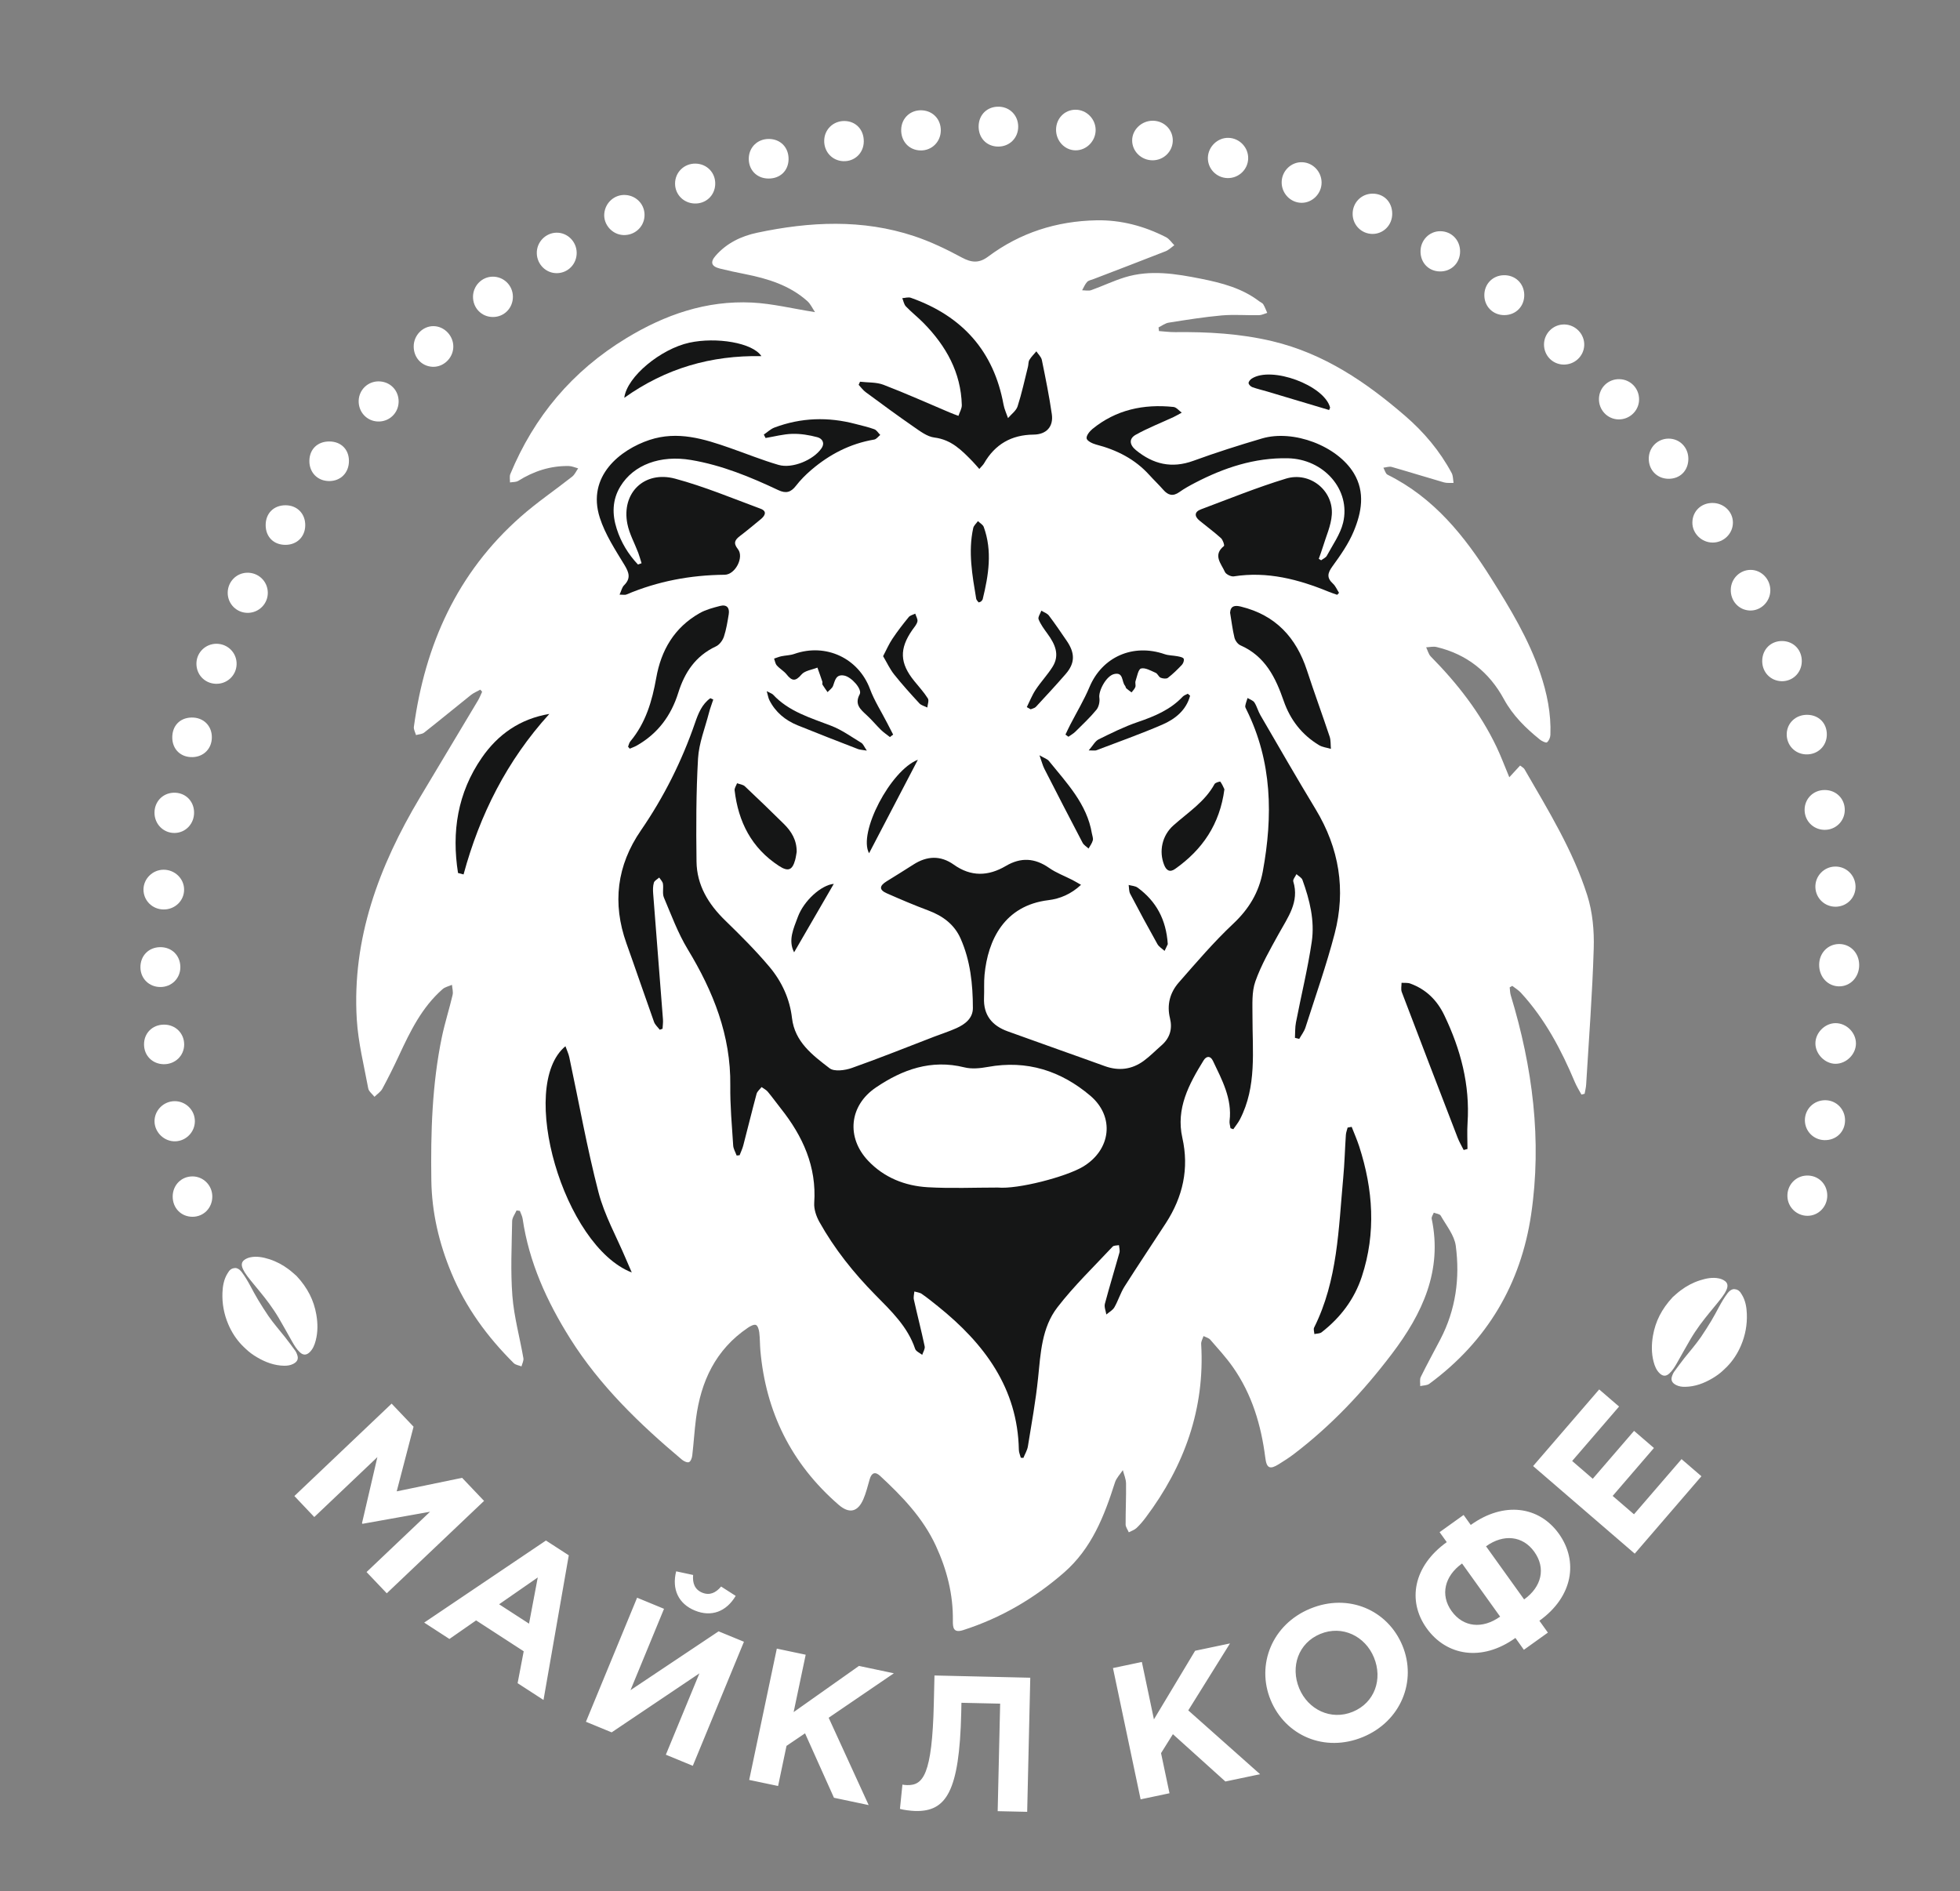
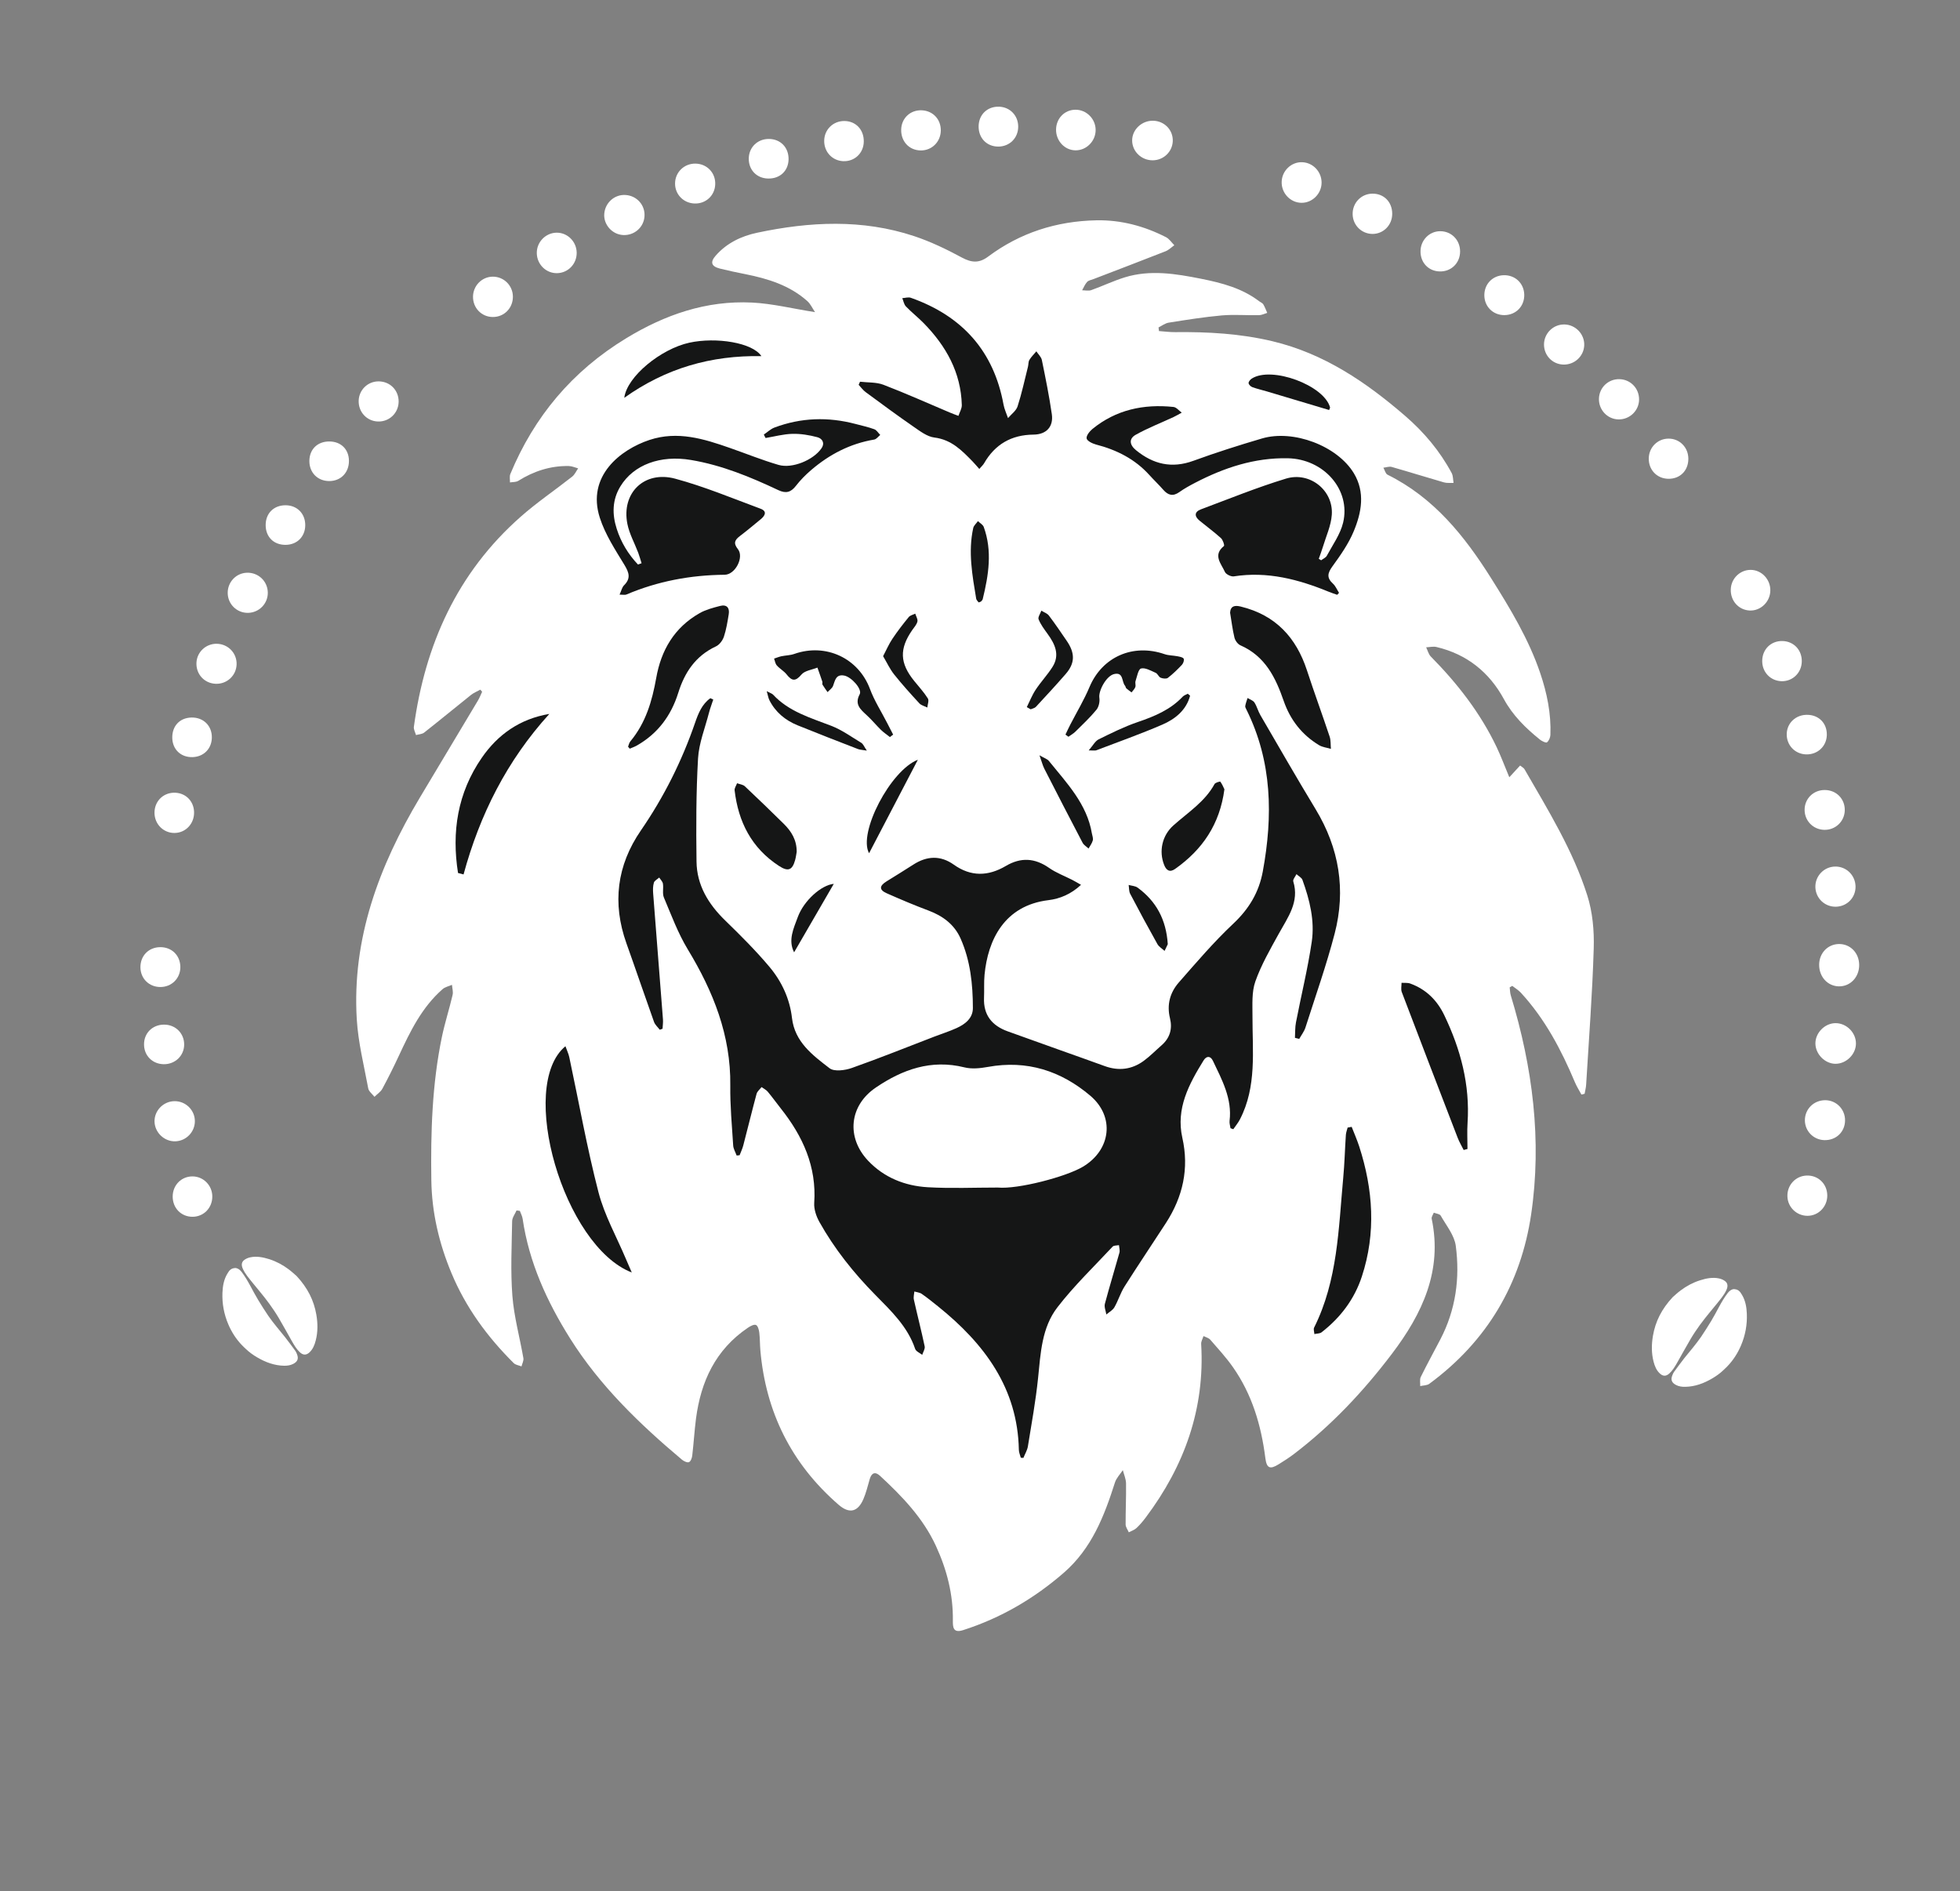
<svg xmlns="http://www.w3.org/2000/svg" width="57" height="55" viewBox="0 0 57 55" fill="none">
  <rect x="0" y="0" width="57" height="55" fill="#808080" stroke="none" />
  <path fill-rule="evenodd" clip-rule="evenodd" d="M15.022 35.202C15.054 35.206 15.086 35.21 15.118 35.214C15.146 35.291 15.187 35.365 15.199 35.443C15.384 36.708 15.903 37.848 16.581 38.927C17.442 40.296 18.596 41.411 19.835 42.452C19.888 42.497 19.991 42.543 20.038 42.521C20.09 42.497 20.124 42.398 20.132 42.328C20.174 41.971 20.195 41.611 20.241 41.254C20.382 40.179 20.805 39.253 21.752 38.612C21.82 38.566 21.929 38.508 21.984 38.532C22.04 38.556 22.071 38.672 22.081 38.752C22.102 38.925 22.098 39.101 22.113 39.275C22.27 41.057 23.008 42.564 24.388 43.761C24.698 44.03 24.945 43.974 25.108 43.599C25.189 43.413 25.235 43.211 25.293 43.015C25.346 42.836 25.448 42.785 25.594 42.921C26.241 43.52 26.846 44.149 27.218 44.958C27.538 45.652 27.721 46.37 27.711 47.131C27.709 47.321 27.718 47.501 28.009 47.407C29.111 47.054 30.08 46.484 30.94 45.736C31.749 45.032 32.114 44.089 32.424 43.115C32.465 42.984 32.575 42.874 32.654 42.754C32.687 42.883 32.745 43.011 32.747 43.141C32.753 43.539 32.733 43.937 32.735 44.336C32.736 44.411 32.795 44.486 32.827 44.562C32.902 44.522 32.99 44.495 33.049 44.44C33.15 44.346 33.239 44.239 33.321 44.13C34.449 42.627 35.043 40.963 34.932 39.086C34.927 39.011 34.976 38.932 35 38.855C35.067 38.889 35.151 38.909 35.197 38.961C35.422 39.22 35.656 39.475 35.853 39.755C36.413 40.552 36.678 41.453 36.798 42.401C36.836 42.699 36.931 42.742 37.185 42.584C37.336 42.49 37.488 42.394 37.629 42.286C38.724 41.452 39.652 40.462 40.475 39.377C41.364 38.207 41.954 36.953 41.636 35.445C41.624 35.392 41.675 35.326 41.697 35.267C41.766 35.294 41.87 35.303 41.898 35.353C42.06 35.639 42.295 35.923 42.336 36.229C42.461 37.169 42.337 38.09 41.888 38.951C41.698 39.315 41.5 39.675 41.319 40.043C41.282 40.117 41.306 40.22 41.302 40.31C41.391 40.289 41.499 40.293 41.566 40.244C43.255 39.001 44.23 37.33 44.528 35.318C44.846 33.161 44.571 31.035 43.937 28.951C43.914 28.876 43.914 28.794 43.904 28.715C43.929 28.7 43.954 28.686 43.979 28.671C44.064 28.737 44.16 28.794 44.231 28.872C44.934 29.637 45.405 30.534 45.801 31.474C45.853 31.598 45.927 31.713 45.991 31.832C46.022 31.824 46.053 31.817 46.083 31.809C46.099 31.719 46.123 31.63 46.128 31.539C46.207 30.221 46.309 28.903 46.348 27.584C46.364 27.068 46.316 26.526 46.16 26.037C45.745 24.731 45.02 23.558 44.336 22.372C44.311 22.328 44.255 22.302 44.207 22.263C44.106 22.373 44.019 22.468 43.893 22.604C43.755 22.273 43.651 21.993 43.523 21.724C43.051 20.734 42.384 19.877 41.61 19.093C41.543 19.024 41.519 18.915 41.475 18.825C41.576 18.821 41.682 18.794 41.775 18.816C42.667 19.027 43.314 19.557 43.734 20.329C43.995 20.809 44.368 21.173 44.785 21.51C44.841 21.555 44.96 21.611 44.988 21.589C45.045 21.543 45.085 21.449 45.088 21.373C45.112 20.755 44.99 20.158 44.791 19.571C44.456 18.585 43.919 17.697 43.366 16.818C42.596 15.595 41.709 14.479 40.352 13.805C40.292 13.775 40.271 13.672 40.231 13.602C40.312 13.593 40.4 13.559 40.472 13.579C40.981 13.724 41.486 13.883 41.994 14.029C42.081 14.054 42.179 14.04 42.272 14.044C42.255 13.947 42.261 13.838 42.216 13.755C41.874 13.118 41.413 12.568 40.863 12.094C39.731 11.116 38.508 10.282 37.006 9.924C36.077 9.702 35.128 9.648 34.174 9.659C34.018 9.661 33.862 9.639 33.705 9.628C33.701 9.593 33.696 9.557 33.692 9.522C33.79 9.474 33.885 9.399 33.989 9.383C34.501 9.302 35.015 9.219 35.531 9.173C35.889 9.142 36.252 9.173 36.612 9.166C36.693 9.165 36.773 9.123 36.853 9.099C36.816 9.016 36.785 8.928 36.738 8.85C36.715 8.812 36.66 8.792 36.62 8.762C36.125 8.383 35.536 8.228 34.935 8.108C34.196 7.961 33.452 7.837 32.709 8.066C32.377 8.169 32.062 8.321 31.734 8.438C31.656 8.466 31.558 8.442 31.47 8.442C31.517 8.36 31.552 8.267 31.615 8.199C31.658 8.153 31.739 8.14 31.804 8.115C32.502 7.846 33.202 7.581 33.897 7.307C33.991 7.27 34.067 7.191 34.151 7.132C34.071 7.052 34.005 6.946 33.908 6.897C33.278 6.575 32.604 6.394 31.89 6.407C30.724 6.429 29.663 6.77 28.736 7.463C28.475 7.658 28.256 7.643 27.971 7.489C27.527 7.249 27.065 7.027 26.585 6.867C25.079 6.367 23.549 6.444 22.02 6.768C21.55 6.868 21.132 7.072 20.814 7.434C20.646 7.624 20.686 7.747 20.934 7.81C21.176 7.871 21.422 7.922 21.667 7.971C22.331 8.103 22.968 8.299 23.48 8.758C23.573 8.842 23.627 8.967 23.702 9.078C23.05 8.975 22.464 8.829 21.872 8.799C20.538 8.733 19.336 9.153 18.213 9.836C16.637 10.793 15.532 12.121 14.842 13.784C14.812 13.856 14.834 13.947 14.831 14.03C14.912 14.016 15.008 14.024 15.072 13.984C15.521 13.703 16.006 13.543 16.542 13.553C16.633 13.555 16.723 13.597 16.813 13.621C16.756 13.702 16.715 13.802 16.64 13.861C16.144 14.252 15.616 14.609 15.144 15.026C13.286 16.665 12.361 18.761 12.036 21.138C12.026 21.214 12.076 21.297 12.098 21.377C12.177 21.354 12.275 21.352 12.334 21.306C12.793 20.945 13.243 20.573 13.699 20.209C13.779 20.146 13.878 20.107 13.969 20.056C13.986 20.077 14.004 20.097 14.021 20.118C13.981 20.204 13.947 20.293 13.898 20.375C13.336 21.316 12.771 22.255 12.209 23.197C11.019 25.192 10.233 27.302 10.376 29.648C10.417 30.32 10.585 30.986 10.709 31.653C10.726 31.742 10.827 31.816 10.89 31.897C10.968 31.82 11.07 31.754 11.12 31.662C11.292 31.344 11.453 31.019 11.605 30.692C11.932 29.99 12.268 29.295 12.871 28.766C12.943 28.703 13.053 28.681 13.144 28.641C13.152 28.74 13.184 28.844 13.162 28.936C13.067 29.343 12.938 29.742 12.852 30.151C12.565 31.53 12.524 32.928 12.544 34.329C12.558 35.263 12.768 36.158 13.129 37.023C13.544 38.021 14.171 38.878 14.941 39.643C14.994 39.695 15.09 39.707 15.166 39.737C15.186 39.657 15.234 39.573 15.221 39.498C15.116 38.894 14.949 38.297 14.901 37.689C14.845 36.968 14.882 36.24 14.894 35.515C14.895 35.41 14.977 35.306 15.022 35.202Z" fill="white" />
  <path fill-rule="evenodd" clip-rule="evenodd" d="M35.785 32.811C35.775 32.74 35.75 32.667 35.758 32.598C35.837 31.952 35.538 31.405 35.274 30.851C35.2 30.696 35.083 30.708 35.002 30.839C34.575 31.53 34.194 32.239 34.384 33.087C34.586 33.983 34.401 34.804 33.906 35.569C33.506 36.186 33.095 36.796 32.702 37.416C32.583 37.605 32.519 37.826 32.408 38.019C32.358 38.105 32.253 38.16 32.174 38.228C32.158 38.123 32.107 38.01 32.132 37.916C32.264 37.418 32.417 36.925 32.555 36.429C32.573 36.362 32.547 36.284 32.541 36.211C32.478 36.224 32.392 36.216 32.357 36.254C31.814 36.835 31.236 37.391 30.753 38.017C30.294 38.61 30.263 39.355 30.189 40.075C30.121 40.74 30 41.401 29.893 42.062C29.874 42.178 29.807 42.286 29.762 42.398C29.737 42.397 29.712 42.395 29.687 42.394C29.667 42.317 29.631 42.24 29.63 42.162C29.595 40.371 28.63 39.076 27.275 37.988C27.121 37.864 26.967 37.74 26.804 37.627C26.746 37.587 26.663 37.581 26.591 37.559C26.585 37.638 26.56 37.721 26.577 37.795C26.678 38.249 26.795 38.699 26.891 39.154C26.907 39.229 26.845 39.319 26.819 39.402C26.749 39.345 26.638 39.3 26.614 39.228C26.398 38.583 25.916 38.125 25.453 37.655C24.82 37.013 24.265 36.315 23.828 35.534C23.737 35.37 23.667 35.163 23.679 34.982C23.751 33.93 23.35 33.045 22.707 32.236C22.579 32.074 22.459 31.906 22.327 31.748C22.28 31.693 22.208 31.658 22.148 31.614C22.098 31.679 22.022 31.738 22.002 31.812C21.868 32.31 21.747 32.811 21.616 33.31C21.591 33.408 21.545 33.501 21.509 33.596C21.48 33.599 21.451 33.602 21.423 33.605C21.388 33.507 21.328 33.411 21.322 33.311C21.285 32.73 21.231 32.148 21.238 31.567C21.256 30.114 20.744 28.833 19.999 27.605C19.714 27.134 19.522 26.609 19.307 26.101C19.258 25.984 19.3 25.832 19.279 25.699C19.269 25.636 19.209 25.58 19.171 25.521C19.117 25.569 19.034 25.61 19.016 25.669C18.987 25.768 18.987 25.88 18.995 25.985C19.088 27.206 19.186 28.425 19.28 29.645C19.287 29.735 19.273 29.827 19.268 29.918C19.241 29.927 19.214 29.937 19.187 29.947C19.13 29.871 19.05 29.803 19.02 29.719C18.748 28.958 18.489 28.193 18.217 27.432C17.803 26.269 17.937 25.169 18.639 24.149C19.311 23.172 19.832 22.128 20.215 21.016C20.308 20.747 20.414 20.479 20.658 20.305C20.686 20.318 20.715 20.33 20.743 20.343C20.701 20.473 20.651 20.601 20.617 20.733C20.504 21.173 20.326 21.611 20.3 22.057C20.243 23.054 20.243 24.056 20.256 25.056C20.264 25.741 20.6 26.295 21.096 26.775C21.541 27.207 21.982 27.648 22.379 28.12C22.736 28.546 22.969 29.052 23.032 29.604C23.112 30.3 23.63 30.686 24.126 31.067C24.259 31.17 24.575 31.129 24.771 31.059C25.579 30.774 26.374 30.453 27.174 30.146C27.388 30.064 27.608 29.994 27.816 29.9C28.073 29.785 28.294 29.608 28.293 29.315C28.292 28.623 28.221 27.936 27.934 27.291C27.754 26.886 27.421 26.637 26.999 26.479C26.59 26.326 26.187 26.155 25.787 25.978C25.564 25.879 25.569 25.764 25.782 25.632C26.043 25.47 26.305 25.309 26.563 25.143C26.956 24.89 27.351 24.871 27.737 25.145C28.236 25.501 28.74 25.485 29.251 25.184C29.686 24.927 30.093 24.95 30.509 25.24C30.714 25.384 30.959 25.474 31.185 25.59C31.253 25.625 31.319 25.665 31.438 25.732C31.15 26.003 30.822 26.138 30.492 26.178C29.205 26.333 28.728 27.34 28.632 28.349C28.611 28.571 28.627 28.796 28.617 29.02C28.597 29.515 28.844 29.828 29.31 29.995C29.817 30.178 30.324 30.358 30.831 30.54C31.262 30.694 31.695 30.846 32.125 31.003C32.533 31.152 32.916 31.104 33.261 30.852C33.444 30.718 33.603 30.554 33.774 30.405C34.023 30.19 34.101 29.923 34.025 29.613C33.929 29.224 34.023 28.868 34.28 28.574C34.791 27.991 35.296 27.398 35.861 26.867C36.322 26.434 36.612 25.952 36.724 25.344C37.021 23.731 36.999 22.152 36.25 20.64C36.233 20.605 36.208 20.564 36.214 20.531C36.227 20.452 36.257 20.376 36.281 20.299C36.349 20.341 36.441 20.369 36.48 20.429C36.554 20.543 36.586 20.681 36.655 20.799C37.186 21.712 37.712 22.628 38.259 23.531C38.948 24.669 39.145 25.881 38.814 27.151C38.574 28.072 38.255 28.973 37.965 29.881C37.927 29.999 37.845 30.103 37.784 30.213C37.742 30.203 37.701 30.192 37.659 30.182C37.668 30.032 37.66 29.879 37.689 29.732C37.84 28.95 38.032 28.174 38.148 27.388C38.238 26.775 38.088 26.17 37.877 25.588C37.852 25.521 37.762 25.477 37.703 25.422C37.67 25.494 37.593 25.578 37.611 25.635C37.794 26.233 37.45 26.68 37.186 27.16C36.938 27.61 36.678 28.061 36.508 28.541C36.399 28.85 36.425 29.21 36.424 29.548C36.421 30.565 36.554 31.595 36.059 32.554C36.007 32.655 35.931 32.745 35.866 32.84C35.839 32.831 35.812 32.821 35.785 32.811Z" fill="#151616" />
  <path fill-rule="evenodd" clip-rule="evenodd" d="M28.461 17.52C28.437 17.486 28.395 17.451 28.389 17.411C28.276 16.73 28.151 16.047 28.303 15.356C28.319 15.283 28.393 15.222 28.44 15.155C28.497 15.211 28.584 15.257 28.609 15.325C28.863 16.025 28.75 16.724 28.58 17.42C28.574 17.447 28.551 17.471 28.531 17.491C28.518 17.503 28.496 17.506 28.461 17.52Z" fill="#151616" />
  <path fill-rule="evenodd" clip-rule="evenodd" d="M25.682 19.083C25.78 18.896 25.852 18.727 25.953 18.577C26.099 18.358 26.261 18.149 26.428 17.945C26.469 17.895 26.553 17.878 26.617 17.846C26.64 17.922 26.695 18.006 26.68 18.074C26.66 18.163 26.587 18.242 26.531 18.321C26.15 18.869 26.165 19.285 26.588 19.805C26.723 19.972 26.87 20.132 26.983 20.311C27.023 20.373 26.976 20.486 26.968 20.576C26.889 20.536 26.791 20.514 26.736 20.454C26.483 20.18 26.233 19.903 26.002 19.613C25.878 19.457 25.794 19.272 25.682 19.083Z" fill="#151616" />
  <path fill-rule="evenodd" clip-rule="evenodd" d="M38.653 11.924C38.045 11.742 37.448 11.563 36.85 11.385C36.706 11.342 36.56 11.31 36.42 11.259C36.373 11.242 36.314 11.184 36.311 11.142C36.308 11.1 36.358 11.04 36.402 11.011C36.977 10.638 38.511 11.204 38.681 11.851C38.683 11.859 38.675 11.869 38.653 11.924Z" fill="#151616" />
  <path fill-rule="evenodd" clip-rule="evenodd" d="M29.861 20.564C29.946 20.395 30.015 20.215 30.119 20.058C30.269 19.831 30.46 19.629 30.606 19.399C30.831 19.047 30.682 18.732 30.463 18.431C30.366 18.297 30.264 18.161 30.204 18.011C30.179 17.947 30.255 17.844 30.284 17.759C30.359 17.806 30.455 17.837 30.504 17.902C30.686 18.142 30.855 18.392 31.025 18.641C31.269 19 31.264 19.288 30.992 19.601C30.71 19.926 30.417 20.242 30.124 20.558C30.089 20.595 30.024 20.605 29.973 20.628C29.936 20.607 29.899 20.586 29.861 20.564Z" fill="#151616" />
  <path fill-rule="evenodd" clip-rule="evenodd" d="M18.155 11.569C18.233 10.947 19.225 10.145 20.047 9.966C20.83 9.796 21.888 9.965 22.142 10.357C20.677 10.331 19.364 10.708 18.155 11.569Z" fill="#151616" />
  <path fill-rule="evenodd" clip-rule="evenodd" d="M18.265 21.715C18.286 21.664 18.296 21.604 18.33 21.562C18.781 21.023 18.965 20.384 19.084 19.717C19.226 18.913 19.606 18.251 20.349 17.83C20.526 17.73 20.735 17.675 20.936 17.623C21.135 17.57 21.223 17.676 21.193 17.863C21.157 18.083 21.122 18.306 21.052 18.517C21.015 18.625 20.923 18.751 20.821 18.798C20.223 19.077 19.908 19.561 19.724 20.151C19.518 20.808 19.134 21.334 18.514 21.685C18.451 21.72 18.381 21.744 18.314 21.773C18.298 21.754 18.281 21.735 18.265 21.715Z" fill="#151616" />
  <path fill-rule="evenodd" clip-rule="evenodd" d="M35.773 17.818C35.786 17.623 35.906 17.596 36.084 17.64C37.104 17.889 37.698 18.548 38.008 19.494C38.219 20.14 38.454 20.779 38.669 21.424C38.705 21.534 38.694 21.66 38.705 21.778C38.589 21.743 38.46 21.731 38.361 21.671C37.857 21.368 37.521 20.928 37.333 20.387C37.098 19.71 36.8 19.087 36.074 18.767C35.995 18.733 35.921 18.629 35.9 18.544C35.843 18.309 35.815 18.067 35.773 17.818Z" fill="#151616" />
  <path fill-rule="evenodd" clip-rule="evenodd" d="M28.48 13.638C28.395 13.543 28.339 13.476 28.279 13.414C27.969 13.098 27.67 12.786 27.172 12.724C26.962 12.698 26.758 12.54 26.573 12.413C26.101 12.087 25.639 11.746 25.178 11.406C25.098 11.348 25.039 11.264 24.971 11.191C24.984 11.161 24.997 11.131 25.011 11.101C25.239 11.128 25.485 11.111 25.692 11.19C26.34 11.438 26.973 11.723 27.612 11.993C27.698 12.03 27.786 12.061 27.873 12.094C27.907 11.989 27.974 11.883 27.971 11.779C27.946 10.836 27.517 10.065 26.861 9.396C26.696 9.228 26.508 9.081 26.345 8.911C26.288 8.851 26.274 8.752 26.24 8.671C26.323 8.666 26.416 8.635 26.488 8.66C27.998 9.194 28.902 10.225 29.184 11.765C29.209 11.9 29.27 12.028 29.315 12.159C29.41 12.046 29.551 11.947 29.593 11.818C29.715 11.44 29.798 11.05 29.895 10.665C29.912 10.599 29.903 10.521 29.937 10.466C29.991 10.376 30.07 10.3 30.139 10.217C30.194 10.302 30.28 10.379 30.299 10.47C30.406 10.994 30.513 11.518 30.589 12.047C30.64 12.406 30.433 12.635 30.06 12.639C29.406 12.645 28.935 12.926 28.619 13.473C28.592 13.521 28.547 13.559 28.48 13.638Z" fill="#151616" />
  <path fill-rule="evenodd" clip-rule="evenodd" d="M38.888 17.298C38.809 17.27 38.73 17.245 38.653 17.214C37.766 16.849 36.859 16.609 35.88 16.762C35.8 16.774 35.652 16.701 35.622 16.632C35.517 16.393 35.262 16.145 35.594 15.879C35.617 15.86 35.564 15.701 35.507 15.649C35.309 15.47 35.093 15.313 34.887 15.143C34.732 15.017 34.729 14.886 34.927 14.812C35.747 14.505 36.561 14.174 37.398 13.919C38.093 13.707 38.781 14.262 38.731 14.97C38.709 15.29 38.562 15.602 38.468 15.916C38.434 16.029 38.391 16.14 38.352 16.251C38.375 16.265 38.398 16.279 38.421 16.294C38.478 16.25 38.557 16.218 38.587 16.161C38.756 15.845 38.979 15.538 39.06 15.2C39.288 14.248 38.504 13.348 37.45 13.327C36.485 13.307 35.599 13.602 34.758 14.039C34.6 14.121 34.442 14.208 34.297 14.311C34.111 14.443 33.97 14.404 33.831 14.245C33.702 14.097 33.558 13.961 33.426 13.815C33.008 13.352 32.477 13.083 31.872 12.927C31.768 12.899 31.615 12.824 31.601 12.751C31.586 12.67 31.687 12.544 31.77 12.475C32.454 11.917 33.256 11.744 34.127 11.835C34.212 11.844 34.287 11.943 34.367 12C34.288 12.043 34.21 12.091 34.128 12.129C33.762 12.299 33.383 12.446 33.032 12.642C32.827 12.756 32.843 12.934 33.036 13.092C33.536 13.5 34.073 13.632 34.708 13.4C35.363 13.161 36.029 12.949 36.699 12.752C37.613 12.482 38.891 12.966 39.373 13.764C39.706 14.318 39.597 14.903 39.368 15.452C39.218 15.814 38.983 16.149 38.749 16.471C38.608 16.666 38.577 16.801 38.763 16.972C38.841 17.043 38.883 17.15 38.941 17.241C38.923 17.26 38.905 17.279 38.888 17.298Z" fill="#151616" />
  <path fill-rule="evenodd" clip-rule="evenodd" d="M18.658 16.38C18.626 16.279 18.598 16.176 18.561 16.076C18.455 15.795 18.302 15.524 18.245 15.235C18.067 14.337 18.736 13.679 19.636 13.921C20.481 14.149 21.295 14.489 22.117 14.794C22.32 14.869 22.248 15 22.119 15.104C21.92 15.267 21.724 15.433 21.519 15.588C21.37 15.702 21.32 15.793 21.459 15.969C21.646 16.204 21.383 16.712 21.075 16.715C20.081 16.724 19.128 16.902 18.216 17.29C18.177 17.307 18.124 17.293 18.018 17.293C18.071 17.178 18.089 17.08 18.148 17.022C18.351 16.82 18.295 16.652 18.159 16.428C17.891 15.987 17.599 15.541 17.444 15.058C17.052 13.839 18.051 13.072 18.889 12.794C19.706 12.524 20.469 12.762 21.229 13.028C21.7 13.192 22.163 13.381 22.641 13.52C23.043 13.637 23.659 13.375 23.889 13.039C23.998 12.879 23.909 12.752 23.771 12.715C23.536 12.652 23.285 12.611 23.043 12.617C22.782 12.624 22.523 12.695 22.264 12.738C22.247 12.704 22.23 12.671 22.213 12.638C22.316 12.569 22.409 12.477 22.522 12.434C23.294 12.144 24.081 12.119 24.878 12.329C25.062 12.378 25.249 12.418 25.426 12.483C25.495 12.508 25.542 12.592 25.599 12.649C25.541 12.695 25.488 12.772 25.424 12.783C24.722 12.901 24.122 13.215 23.594 13.666C23.43 13.806 23.276 13.962 23.145 14.131C22.999 14.318 22.857 14.359 22.633 14.253C21.821 13.87 20.993 13.528 20.095 13.377C19.204 13.227 18.427 13.514 18.043 14.143C17.802 14.537 17.799 14.957 17.936 15.382C18.061 15.772 18.27 16.118 18.553 16.417C18.588 16.405 18.623 16.392 18.658 16.38Z" fill="#151616" />
  <path fill-rule="evenodd" clip-rule="evenodd" d="M23.094 27.695C22.912 27.343 23.08 26.999 23.201 26.67C23.376 26.192 23.885 25.738 24.248 25.704C23.865 26.364 23.489 27.013 23.094 27.695Z" fill="#151616" />
  <path fill-rule="evenodd" clip-rule="evenodd" d="M33.961 27.458C33.946 27.49 33.907 27.572 33.868 27.654C33.797 27.589 33.704 27.535 33.659 27.455C33.388 26.972 33.125 26.485 32.868 25.994C32.829 25.92 32.837 25.823 32.823 25.736C32.911 25.761 33.016 25.764 33.084 25.814C33.623 26.21 33.914 26.739 33.961 27.458Z" fill="#151616" />
  <path fill-rule="evenodd" clip-rule="evenodd" d="M22.298 20.101C22.404 20.158 22.455 20.171 22.484 20.203C22.94 20.694 23.567 20.874 24.172 21.107C24.483 21.227 24.761 21.429 25.048 21.603C25.105 21.638 25.132 21.718 25.209 21.829C25.076 21.806 25.007 21.806 24.948 21.783C24.363 21.556 23.778 21.33 23.197 21.094C22.835 20.947 22.55 20.709 22.375 20.362C22.344 20.301 22.335 20.23 22.298 20.101Z" fill="#151616" />
  <path fill-rule="evenodd" clip-rule="evenodd" d="M34.61 20.232C34.5 20.647 34.184 20.909 33.801 21.074C33.171 21.346 32.522 21.576 31.879 21.821C31.847 21.833 31.804 21.823 31.661 21.823C31.787 21.678 31.849 21.552 31.95 21.502C32.322 21.318 32.697 21.132 33.089 20.998C33.578 20.832 34.039 20.639 34.396 20.259C34.432 20.221 34.493 20.203 34.542 20.175C34.565 20.194 34.587 20.213 34.61 20.232Z" fill="#151616" />
  <path fill-rule="evenodd" clip-rule="evenodd" d="M25.274 24.814C24.948 24.223 25.897 22.402 26.693 22.095C26.228 22.985 25.764 23.875 25.274 24.814Z" fill="#151616" />
  <path fill-rule="evenodd" clip-rule="evenodd" d="M30.23 21.965C30.378 22.051 30.46 22.075 30.502 22.128C31.023 22.773 31.612 23.382 31.754 24.239C31.765 24.306 31.797 24.378 31.781 24.438C31.759 24.523 31.701 24.598 31.657 24.677C31.599 24.622 31.519 24.577 31.484 24.51C31.109 23.795 30.739 23.077 30.372 22.358C30.322 22.261 30.297 22.152 30.23 21.965Z" fill="#151616" />
  <path fill-rule="evenodd" clip-rule="evenodd" d="M35.608 22.954C35.473 23.973 34.969 24.709 34.174 25.27C34.02 25.379 33.918 25.314 33.855 25.153C33.698 24.758 33.794 24.3 34.123 24.006C34.547 23.627 35.041 23.317 35.321 22.801C35.344 22.759 35.481 22.721 35.49 22.733C35.547 22.812 35.584 22.905 35.608 22.954Z" fill="#151616" />
  <path fill-rule="evenodd" clip-rule="evenodd" d="M30.985 21.364C31.032 21.266 31.077 21.167 31.127 21.071C31.314 20.708 31.527 20.355 31.684 19.981C32.051 19.106 32.945 18.706 33.868 19.024C33.987 19.065 34.121 19.061 34.247 19.086C34.311 19.099 34.402 19.114 34.423 19.156C34.444 19.198 34.413 19.29 34.373 19.333C34.245 19.469 34.111 19.6 33.963 19.714C33.919 19.747 33.814 19.735 33.753 19.709C33.695 19.684 33.668 19.593 33.609 19.567C33.471 19.507 33.307 19.41 33.184 19.441C33.102 19.462 33.067 19.677 33.023 19.808C33.006 19.861 33.036 19.929 33.017 19.981C32.997 20.038 32.945 20.084 32.908 20.136C32.857 20.097 32.803 20.062 32.756 20.019C32.736 20.001 32.736 19.963 32.717 19.941C32.616 19.823 32.678 19.54 32.404 19.602C32.17 19.654 31.941 20.095 31.971 20.292C31.988 20.403 31.957 20.554 31.887 20.64C31.701 20.867 31.484 21.07 31.274 21.278C31.215 21.336 31.14 21.377 31.072 21.426C31.043 21.405 31.014 21.385 30.985 21.364Z" fill="#151616" />
  <path fill-rule="evenodd" clip-rule="evenodd" d="M25.88 21.435C25.793 21.366 25.699 21.303 25.62 21.227C25.48 21.089 25.355 20.936 25.21 20.803C25.026 20.632 24.842 20.486 25.002 20.189C25.08 20.043 24.761 19.683 24.547 19.646C24.306 19.604 24.286 19.789 24.227 19.946C24.201 20.016 24.122 20.068 24.067 20.128C24.017 20.056 23.964 19.985 23.919 19.91C23.906 19.888 23.924 19.851 23.915 19.824C23.87 19.687 23.82 19.551 23.772 19.415C23.613 19.479 23.403 19.503 23.308 19.617C23.129 19.83 23.025 19.802 22.874 19.611C22.796 19.513 22.676 19.448 22.592 19.353C22.546 19.302 22.537 19.221 22.512 19.153C22.582 19.13 22.651 19.101 22.723 19.085C22.848 19.059 22.982 19.059 23.1 19.017C24.021 18.694 24.969 19.144 25.301 20.039C25.428 20.38 25.63 20.694 25.797 21.02C25.856 21.135 25.915 21.249 25.974 21.363C25.942 21.387 25.911 21.411 25.88 21.435Z" fill="#151616" />
  <path fill-rule="evenodd" clip-rule="evenodd" d="M23.169 24.775C23.157 24.84 23.147 24.927 23.124 25.011C23.042 25.307 22.921 25.356 22.656 25.184C21.851 24.66 21.471 23.896 21.364 22.986C21.356 22.92 21.41 22.848 21.435 22.778C21.512 22.807 21.609 22.816 21.663 22.868C22.044 23.225 22.418 23.59 22.791 23.956C23.015 24.176 23.172 24.429 23.169 24.775Z" fill="#151616" />
  <path fill-rule="evenodd" clip-rule="evenodd" d="M13.32 25.388C13.132 24.198 13.303 23.062 14.012 22.036C14.476 21.365 15.114 20.907 15.976 20.762C14.741 22.121 13.952 23.694 13.481 25.43C13.427 25.416 13.374 25.402 13.32 25.388Z" fill="#151616" />
  <path fill-rule="evenodd" clip-rule="evenodd" d="M42.566 33.444C42.506 33.324 42.437 33.208 42.389 33.083C41.845 31.674 41.303 30.263 40.766 28.851C40.736 28.771 40.76 28.672 40.759 28.582C40.843 28.588 40.934 28.575 41.009 28.602C41.475 28.77 41.795 29.092 42.002 29.524C42.479 30.516 42.752 31.55 42.679 32.655C42.662 32.907 42.677 33.161 42.677 33.414C42.64 33.424 42.603 33.434 42.566 33.444Z" fill="#151616" />
  <path fill-rule="evenodd" clip-rule="evenodd" d="M39.309 32.771C39.383 32.96 39.465 33.147 39.528 33.34C39.933 34.593 40.021 35.856 39.605 37.123C39.39 37.779 38.986 38.317 38.433 38.746C38.382 38.785 38.295 38.781 38.224 38.797C38.221 38.733 38.192 38.658 38.217 38.608C38.905 37.231 38.926 35.732 39.063 34.255C39.102 33.84 39.112 33.422 39.14 33.005C39.145 32.933 39.173 32.863 39.191 32.792C39.23 32.785 39.27 32.778 39.309 32.771Z" fill="#151616" />
  <path fill-rule="evenodd" clip-rule="evenodd" d="M18.373 37.006C16.389 36.237 15.044 31.584 16.444 30.426C16.486 30.545 16.534 30.643 16.556 30.746C16.836 32.056 17.069 33.377 17.405 34.673C17.578 35.341 17.93 35.966 18.202 36.611C18.249 36.721 18.297 36.831 18.373 37.006Z" fill="#151616" />
  <path fill-rule="evenodd" clip-rule="evenodd" d="M29.017 34.536C29.602 34.591 31.002 34.223 31.492 33.931C32.31 33.443 32.429 32.475 31.705 31.863C30.856 31.145 29.869 30.82 28.729 31.028C28.507 31.068 28.26 31.094 28.048 31.041C27.078 30.8 26.242 31.105 25.473 31.626C24.695 32.152 24.606 33.08 25.247 33.757C25.709 34.245 26.314 34.488 26.981 34.527C27.658 34.566 28.338 34.536 29.017 34.536Z" fill="white" />
-   <path fill-rule="evenodd" clip-rule="evenodd" d="M8.561 43.507L9.14 44.118L10.975 42.375L10.527 44.299L10.543 44.315L12.507 43.964L10.66 45.718L11.248 46.336L14.077 43.649L13.439 42.978L11.537 43.371L12.027 41.491L11.389 40.82L8.561 43.507ZM12.336 47.188L13.07 47.664L13.846 47.124L15.23 48.022L15.053 48.95L15.806 49.438L16.541 45.231L15.877 44.801L12.336 47.188ZM14.515 46.655L15.639 45.875L15.385 47.219L14.515 46.655ZM21.635 47.745L20.898 47.442L18.336 49.153L19.311 46.787L18.528 46.464L17.04 50.072L17.788 50.38L20.34 48.664L19.364 51.03L20.148 51.353L21.635 47.745ZM20.207 46.837C20.681 47.032 21.119 46.876 21.395 46.411L20.971 46.139C20.817 46.323 20.638 46.406 20.421 46.317C20.205 46.227 20.136 46.042 20.157 45.803L19.664 45.697C19.532 46.221 19.733 46.642 20.207 46.837ZM21.788 51.763L22.628 51.94L22.873 50.773L23.412 50.408L24.253 52.282L25.262 52.495L24.099 49.955L25.995 48.662L24.98 48.448L23.08 49.791L23.431 48.122L22.591 47.945L21.788 51.763ZM27.176 48.726L27.157 49.534C27.109 51.635 26.84 51.925 26.378 51.914C26.322 51.913 26.283 51.906 26.244 51.9L26.172 52.606C26.277 52.636 26.483 52.663 26.622 52.667C27.514 52.687 27.901 52.111 27.954 49.815L27.96 49.52L29.086 49.545L29.014 52.672L29.872 52.691L29.962 48.791L27.176 48.726ZM33.171 52.328L34.011 52.151L33.765 50.984L34.11 50.433L35.636 51.809L36.645 51.597L34.557 49.741L35.77 47.794L34.756 48.007L33.558 50.002L33.207 48.333L32.367 48.51L33.171 52.328ZM39.633 50.517C40.746 50.058 41.209 48.884 40.786 47.859C40.359 46.823 39.218 46.323 38.105 46.782C36.992 47.24 36.529 48.414 36.952 49.439C37.379 50.475 38.52 50.975 39.633 50.517ZM39.342 49.781C38.703 50.044 38.037 49.716 37.782 49.097C37.523 48.469 37.758 47.781 38.397 47.517C39.036 47.254 39.702 47.582 39.956 48.201C40.216 48.83 39.981 49.517 39.342 49.781ZM43.216 44.969C43.728 44.602 44.286 44.662 44.62 45.129C44.961 45.604 44.836 46.147 44.324 46.514L43.216 44.969ZM45.015 47.479L44.768 47.134C45.747 46.433 45.906 45.401 45.334 44.603C44.763 43.806 43.741 43.653 42.772 44.348L42.564 44.058L41.866 44.558L42.074 44.848C41.1 45.546 40.921 46.559 41.489 47.352C42.063 48.154 43.092 48.336 44.071 47.634L44.317 47.979L45.015 47.479ZM43.626 47.014C43.114 47.38 42.555 47.328 42.214 46.852C41.88 46.386 42.007 45.836 42.519 45.469L43.626 47.014ZM47.541 45.183L49.48 42.932L48.902 42.434L47.519 44.038L46.899 43.504L48.099 42.11L47.521 41.612L46.32 43.005L45.721 42.488L47.085 40.905L46.507 40.407L44.585 42.636L47.541 45.183Z" fill="white" />
  <path fill-rule="evenodd" clip-rule="evenodd" d="M6.708 36.919C6.73 36.907 6.751 36.891 6.775 36.886C6.809 36.879 6.848 36.871 6.88 36.881C6.941 36.898 6.989 36.941 7.028 36.992C7.22 37.244 7.342 37.533 7.505 37.8C7.601 37.959 7.7 38.116 7.805 38.27C7.879 38.379 7.963 38.483 8.046 38.587C8.127 38.69 8.213 38.788 8.293 38.891C8.395 39.021 8.493 39.154 8.59 39.287C8.611 39.316 8.624 39.35 8.637 39.383C8.692 39.518 8.648 39.603 8.526 39.665C8.445 39.707 8.355 39.719 8.262 39.718C7.98 39.713 7.72 39.617 7.473 39.471C7.358 39.403 7.249 39.325 7.152 39.232C7.113 39.195 7.074 39.16 7.037 39.121C6.866 38.943 6.736 38.74 6.64 38.515C6.513 38.217 6.457 37.91 6.469 37.596C6.477 37.4 6.51 37.209 6.612 37.041C6.628 37.013 6.647 36.986 6.665 36.959C6.679 36.946 6.693 36.932 6.708 36.919Z" fill="white" />
  <path fill-rule="evenodd" clip-rule="evenodd" d="M8.625 37.108C8.95 37.458 9.128 37.82 9.199 38.229C9.243 38.484 9.246 38.737 9.182 38.983C9.148 39.116 9.098 39.241 8.995 39.334C8.91 39.41 8.822 39.418 8.724 39.33C8.627 39.241 8.562 39.131 8.498 39.02C8.365 38.788 8.238 38.552 8.102 38.322C8.019 38.182 7.927 38.047 7.832 37.915C7.743 37.791 7.646 37.673 7.55 37.554C7.487 37.474 7.419 37.397 7.355 37.317C7.251 37.186 7.138 37.061 7.066 36.908C7.012 36.793 7.021 36.701 7.108 36.639C7.156 36.604 7.215 36.579 7.274 36.566C7.463 36.525 7.651 36.562 7.837 36.621C8.037 36.686 8.223 36.785 8.392 36.912C8.487 36.983 8.574 37.065 8.625 37.108Z" fill="white" />
  <path fill-rule="evenodd" clip-rule="evenodd" d="M50.563 37.533C50.541 37.521 50.52 37.505 50.495 37.5C50.462 37.493 50.423 37.485 50.39 37.495C50.33 37.512 50.282 37.555 50.242 37.607C50.05 37.858 49.929 38.147 49.766 38.414C49.669 38.573 49.57 38.73 49.466 38.884C49.391 38.993 49.307 39.097 49.225 39.201C49.144 39.303 49.057 39.402 48.977 39.505C48.876 39.635 48.778 39.768 48.681 39.901C48.66 39.93 48.647 39.965 48.634 39.997C48.579 40.132 48.623 40.217 48.744 40.279C48.825 40.321 48.916 40.333 49.008 40.331C49.291 40.327 49.551 40.231 49.798 40.085C49.913 40.017 50.022 39.94 50.119 39.846C50.157 39.809 50.197 39.774 50.234 39.735C50.405 39.557 50.535 39.354 50.631 39.129C50.758 38.831 50.813 38.524 50.801 38.21C50.794 38.014 50.76 37.823 50.659 37.655C50.642 37.627 50.623 37.601 50.606 37.574C50.591 37.56 50.577 37.546 50.563 37.533Z" fill="white" />
  <path fill-rule="evenodd" clip-rule="evenodd" d="M48.646 37.722C48.32 38.072 48.142 38.434 48.071 38.843C48.027 39.098 48.025 39.351 48.088 39.597C48.122 39.73 48.172 39.855 48.276 39.948C48.361 40.024 48.449 40.032 48.546 39.944C48.643 39.855 48.708 39.745 48.772 39.634C48.905 39.402 49.032 39.166 49.168 38.936C49.251 38.796 49.343 38.661 49.438 38.529C49.527 38.405 49.625 38.287 49.72 38.168C49.784 38.088 49.851 38.011 49.915 37.931C50.019 37.8 50.132 37.675 50.204 37.522C50.258 37.407 50.249 37.315 50.162 37.253C50.114 37.218 50.055 37.193 49.996 37.18C49.807 37.139 49.619 37.176 49.433 37.236C49.233 37.3 49.048 37.399 48.878 37.526C48.783 37.597 48.696 37.679 48.646 37.722Z" fill="white" />
  <path fill-rule="evenodd" clip-rule="evenodd" d="M51.484 17.176C51.49 16.848 51.229 16.573 50.911 16.573C50.602 16.573 50.345 16.823 50.334 17.137C50.321 17.473 50.564 17.743 50.889 17.755C51.206 17.766 51.479 17.501 51.484 17.176Z" fill="white" />
  <path fill-rule="evenodd" clip-rule="evenodd" d="M26.208 3.766C26.199 4.109 26.435 4.367 26.767 4.375C27.094 4.384 27.356 4.129 27.36 3.797C27.364 3.472 27.135 3.226 26.815 3.208C26.48 3.19 26.217 3.432 26.208 3.766Z" fill="white" />
  <path fill-rule="evenodd" clip-rule="evenodd" d="M28.46 3.666C28.453 4.009 28.689 4.259 29.025 4.263C29.358 4.266 29.612 4.014 29.611 3.682C29.611 3.362 29.375 3.115 29.058 3.103C28.72 3.09 28.467 3.327 28.46 3.666Z" fill="white" />
  <path fill-rule="evenodd" clip-rule="evenodd" d="M53.649 23.565C53.655 23.233 53.404 22.977 53.07 22.975C52.736 22.972 52.478 23.228 52.481 23.557C52.484 23.873 52.729 24.122 53.046 24.133C53.374 24.144 53.642 23.892 53.649 23.565Z" fill="white" />
  <path fill-rule="evenodd" clip-rule="evenodd" d="M53.657 32.591C53.664 32.263 53.405 31.996 53.08 31.996C52.748 31.996 52.488 32.254 52.489 32.581C52.491 32.895 52.738 33.147 53.054 33.157C53.391 33.167 53.651 32.924 53.657 32.591Z" fill="white" />
  <path fill-rule="evenodd" clip-rule="evenodd" d="M5.245 28.122C5.242 27.784 4.994 27.541 4.655 27.545C4.317 27.55 4.077 27.802 4.084 28.141C4.091 28.461 4.335 28.701 4.657 28.704C4.99 28.708 5.247 28.453 5.245 28.122Z" fill="white" />
-   <path fill-rule="evenodd" clip-rule="evenodd" d="M50.396 15.189C50.391 14.87 50.118 14.619 49.785 14.627C49.461 14.635 49.221 14.874 49.217 15.194C49.213 15.511 49.484 15.779 49.809 15.779C50.135 15.778 50.401 15.511 50.396 15.189Z" fill="white" />
  <path fill-rule="evenodd" clip-rule="evenodd" d="M43.753 9.164C44.088 9.161 44.335 8.904 44.328 8.57C44.32 8.237 44.06 7.992 43.725 8.004C43.405 8.015 43.169 8.26 43.167 8.581C43.165 8.914 43.42 9.168 43.753 9.164Z" fill="white" />
  <path fill-rule="evenodd" clip-rule="evenodd" d="M22.336 5.192C22.683 5.201 22.929 4.968 22.933 4.63C22.937 4.288 22.698 4.042 22.359 4.041C22.036 4.04 21.79 4.273 21.776 4.591C21.762 4.93 21.998 5.185 22.336 5.192Z" fill="white" />
  <path fill-rule="evenodd" clip-rule="evenodd" d="M5.356 30.377C5.357 30.047 5.1 29.795 4.766 29.798C4.427 29.801 4.181 30.052 4.189 30.387C4.196 30.706 4.436 30.943 4.759 30.949C5.093 30.954 5.355 30.703 5.356 30.377Z" fill="white" />
  <path fill-rule="evenodd" clip-rule="evenodd" d="M49.1 13.345C49.102 13.012 48.846 12.752 48.519 12.756C48.205 12.76 47.957 13.007 47.949 13.324C47.94 13.66 48.183 13.918 48.516 13.924C48.856 13.93 49.098 13.69 49.1 13.345Z" fill="white" />
-   <path fill-rule="evenodd" clip-rule="evenodd" d="M5.354 25.868C5.352 25.548 5.08 25.289 4.751 25.293C4.439 25.297 4.18 25.551 4.173 25.858C4.166 26.183 4.427 26.447 4.759 26.449C5.09 26.451 5.357 26.192 5.354 25.868Z" fill="white" />
-   <path fill-rule="evenodd" clip-rule="evenodd" d="M12.612 9.485C12.296 9.479 12.03 9.751 12.031 10.078C12.032 10.403 12.265 10.653 12.58 10.667C12.896 10.681 13.175 10.416 13.183 10.093C13.191 9.77 12.928 9.49 12.612 9.485Z" fill="white" />
  <path fill-rule="evenodd" clip-rule="evenodd" d="M52.399 19.241C52.407 18.904 52.165 18.648 51.832 18.642C51.499 18.637 51.248 18.886 51.248 19.225C51.248 19.546 51.484 19.796 51.8 19.81C52.126 19.824 52.391 19.572 52.399 19.241Z" fill="white" />
  <path fill-rule="evenodd" clip-rule="evenodd" d="M16.181 6.767C15.863 6.774 15.604 7.044 15.611 7.365C15.617 7.691 15.882 7.951 16.202 7.944C16.525 7.937 16.777 7.671 16.771 7.345C16.765 7.021 16.499 6.76 16.181 6.767Z" fill="white" />
  <path fill-rule="evenodd" clip-rule="evenodd" d="M40.488 6.217C40.488 5.873 40.245 5.627 39.909 5.632C39.584 5.636 39.33 5.902 39.337 6.231C39.343 6.547 39.592 6.796 39.905 6.803C40.228 6.809 40.489 6.548 40.488 6.217Z" fill="white" />
  <path fill-rule="evenodd" clip-rule="evenodd" d="M53.127 21.371C53.133 21.031 52.892 20.788 52.549 20.788C52.225 20.788 51.974 21.022 51.961 21.334C51.949 21.665 52.196 21.93 52.526 21.939C52.86 21.948 53.122 21.701 53.127 21.371Z" fill="white" />
  <path fill-rule="evenodd" clip-rule="evenodd" d="M37.842 5.898C38.161 5.906 38.434 5.634 38.434 5.31C38.433 4.996 38.19 4.735 37.88 4.718C37.56 4.7 37.282 4.961 37.273 5.288C37.264 5.615 37.522 5.891 37.842 5.898Z" fill="white" />
  <path fill-rule="evenodd" clip-rule="evenodd" d="M5.01 21.459C5.016 21.799 5.265 22.032 5.608 22.018C5.932 22.005 6.161 21.766 6.161 21.441C6.162 21.104 5.914 20.862 5.574 20.867C5.23 20.872 5.004 21.11 5.01 21.459Z" fill="white" />
  <path fill-rule="evenodd" clip-rule="evenodd" d="M33.531 3.511C33.204 3.507 32.926 3.768 32.925 4.082C32.924 4.402 33.192 4.663 33.522 4.662C33.836 4.661 34.094 4.415 34.106 4.106C34.119 3.781 33.862 3.516 33.531 3.511Z" fill="white" />
  <path fill-rule="evenodd" clip-rule="evenodd" d="M25.12 4.121C25.127 3.775 24.892 3.523 24.559 3.519C24.229 3.515 23.969 3.77 23.969 4.099C23.968 4.42 24.204 4.672 24.52 4.687C24.852 4.702 25.114 4.455 25.12 4.121Z" fill="white" />
  <path fill-rule="evenodd" clip-rule="evenodd" d="M30.712 3.767C30.708 4.098 30.964 4.371 31.28 4.372C31.598 4.374 31.866 4.1 31.863 3.777C31.861 3.453 31.592 3.187 31.272 3.191C30.958 3.195 30.716 3.444 30.712 3.767Z" fill="white" />
  <path fill-rule="evenodd" clip-rule="evenodd" d="M7.726 15.274C7.728 15.619 7.965 15.851 8.312 15.845C8.639 15.84 8.871 15.609 8.877 15.283C8.883 14.941 8.644 14.695 8.305 14.694C7.96 14.693 7.724 14.93 7.726 15.274Z" fill="white" />
  <path fill-rule="evenodd" clip-rule="evenodd" d="M41.885 6.724C41.563 6.723 41.306 6.991 41.311 7.321C41.315 7.647 41.549 7.887 41.871 7.894C42.202 7.902 42.459 7.652 42.462 7.318C42.465 6.984 42.213 6.724 41.885 6.724Z" fill="white" />
  <path fill-rule="evenodd" clip-rule="evenodd" d="M11.593 11.687C11.599 11.354 11.348 11.095 11.016 11.091C10.702 11.087 10.444 11.332 10.431 11.646C10.418 11.977 10.665 12.248 10.991 12.258C11.319 12.269 11.587 12.014 11.593 11.687Z" fill="white" />
  <path fill-rule="evenodd" clip-rule="evenodd" d="M8.997 13.402C8.994 13.742 9.235 13.989 9.572 13.99C9.909 13.992 10.15 13.745 10.148 13.402C10.146 13.071 9.922 12.845 9.589 12.839C9.24 12.832 9.001 13.06 8.997 13.402Z" fill="white" />
  <path fill-rule="evenodd" clip-rule="evenodd" d="M53.14 34.761C53.135 34.427 52.875 34.177 52.543 34.187C52.217 34.197 51.968 34.468 51.981 34.798C51.993 35.111 52.25 35.357 52.564 35.358C52.885 35.359 53.145 35.089 53.14 34.761Z" fill="white" />
  <path fill-rule="evenodd" clip-rule="evenodd" d="M5.084 24.224C5.406 24.217 5.654 23.948 5.644 23.614C5.635 23.28 5.374 23.038 5.039 23.054C4.723 23.07 4.49 23.32 4.493 23.642C4.496 23.972 4.76 24.232 5.084 24.224Z" fill="white" />
  <path fill-rule="evenodd" clip-rule="evenodd" d="M6.881 19.318C6.889 18.991 6.631 18.726 6.301 18.722C5.986 18.719 5.727 18.963 5.713 19.275C5.699 19.608 5.944 19.874 6.275 19.886C6.603 19.897 6.873 19.644 6.881 19.318Z" fill="white" />
  <path fill-rule="evenodd" clip-rule="evenodd" d="M20.23 4.758C19.899 4.751 19.634 5.007 19.632 5.335C19.63 5.651 19.872 5.903 20.191 5.918C20.523 5.933 20.789 5.69 20.8 5.358C20.811 5.027 20.563 4.766 20.23 4.758Z" fill="white" />
  <path fill-rule="evenodd" clip-rule="evenodd" d="M18.12 6.835C18.446 6.853 18.722 6.612 18.743 6.291C18.765 5.968 18.525 5.695 18.197 5.671C17.878 5.647 17.6 5.89 17.573 6.216C17.547 6.53 17.802 6.819 18.12 6.835Z" fill="white" />
  <path fill-rule="evenodd" clip-rule="evenodd" d="M45.497 9.436C45.173 9.429 44.904 9.692 44.902 10.017C44.901 10.334 45.143 10.589 45.456 10.602C45.784 10.616 46.06 10.364 46.072 10.041C46.084 9.719 45.821 9.443 45.497 9.436Z" fill="white" />
-   <path fill-rule="evenodd" clip-rule="evenodd" d="M35.697 5.179C36.02 5.187 36.29 4.933 36.299 4.612C36.308 4.292 36.052 4.02 35.73 4.009C35.414 3.999 35.138 4.261 35.127 4.581C35.117 4.902 35.373 5.171 35.697 5.179Z" fill="white" />
  <path fill-rule="evenodd" clip-rule="evenodd" d="M5.022 34.795C5.021 35.134 5.269 35.387 5.6 35.386C5.928 35.385 6.179 35.123 6.174 34.788C6.169 34.473 5.92 34.219 5.609 34.212C5.281 34.205 5.024 34.46 5.022 34.795Z" fill="white" />
  <path fill-rule="evenodd" clip-rule="evenodd" d="M14.916 8.629C14.915 8.301 14.649 8.04 14.323 8.046C14.013 8.052 13.762 8.307 13.756 8.622C13.75 8.954 14.004 9.218 14.332 9.219C14.66 9.221 14.917 8.961 14.916 8.629Z" fill="white" />
  <path fill-rule="evenodd" clip-rule="evenodd" d="M5.073 32.024C4.749 32.028 4.484 32.302 4.494 32.623C4.505 32.944 4.786 33.205 5.106 33.191C5.417 33.178 5.667 32.918 5.667 32.607C5.668 32.283 5.399 32.019 5.073 32.024Z" fill="white" />
  <path fill-rule="evenodd" clip-rule="evenodd" d="M7.211 17.823C7.538 17.818 7.797 17.55 7.788 17.225C7.779 16.897 7.509 16.645 7.179 16.656C6.868 16.667 6.623 16.923 6.622 17.239C6.621 17.566 6.885 17.827 7.211 17.823Z" fill="white" />
  <path fill-rule="evenodd" clip-rule="evenodd" d="M47.098 11.027C46.773 11.018 46.508 11.27 46.5 11.595C46.492 11.92 46.746 12.19 47.066 12.197C47.391 12.204 47.661 11.947 47.667 11.627C47.674 11.3 47.423 11.035 47.098 11.027Z" fill="white" />
  <path fill-rule="evenodd" clip-rule="evenodd" d="M53.38 30.937C53.694 30.937 53.973 30.661 53.974 30.348C53.976 30.033 53.703 29.758 53.387 29.755C53.076 29.752 52.796 30.029 52.795 30.342C52.794 30.654 53.073 30.937 53.38 30.937Z" fill="white" />
  <path fill-rule="evenodd" clip-rule="evenodd" d="M53.962 25.773C53.952 25.447 53.689 25.194 53.365 25.201C53.043 25.208 52.786 25.477 52.794 25.799C52.802 26.123 53.068 26.376 53.392 26.369C53.72 26.361 53.971 26.099 53.962 25.773Z" fill="white" />
  <path fill-rule="evenodd" clip-rule="evenodd" d="M54.068 28.064C54.067 27.712 53.808 27.447 53.474 27.454C53.152 27.461 52.907 27.718 52.904 28.054C52.901 28.408 53.152 28.682 53.482 28.685C53.812 28.688 54.07 28.415 54.068 28.064Z" fill="white" />
</svg>